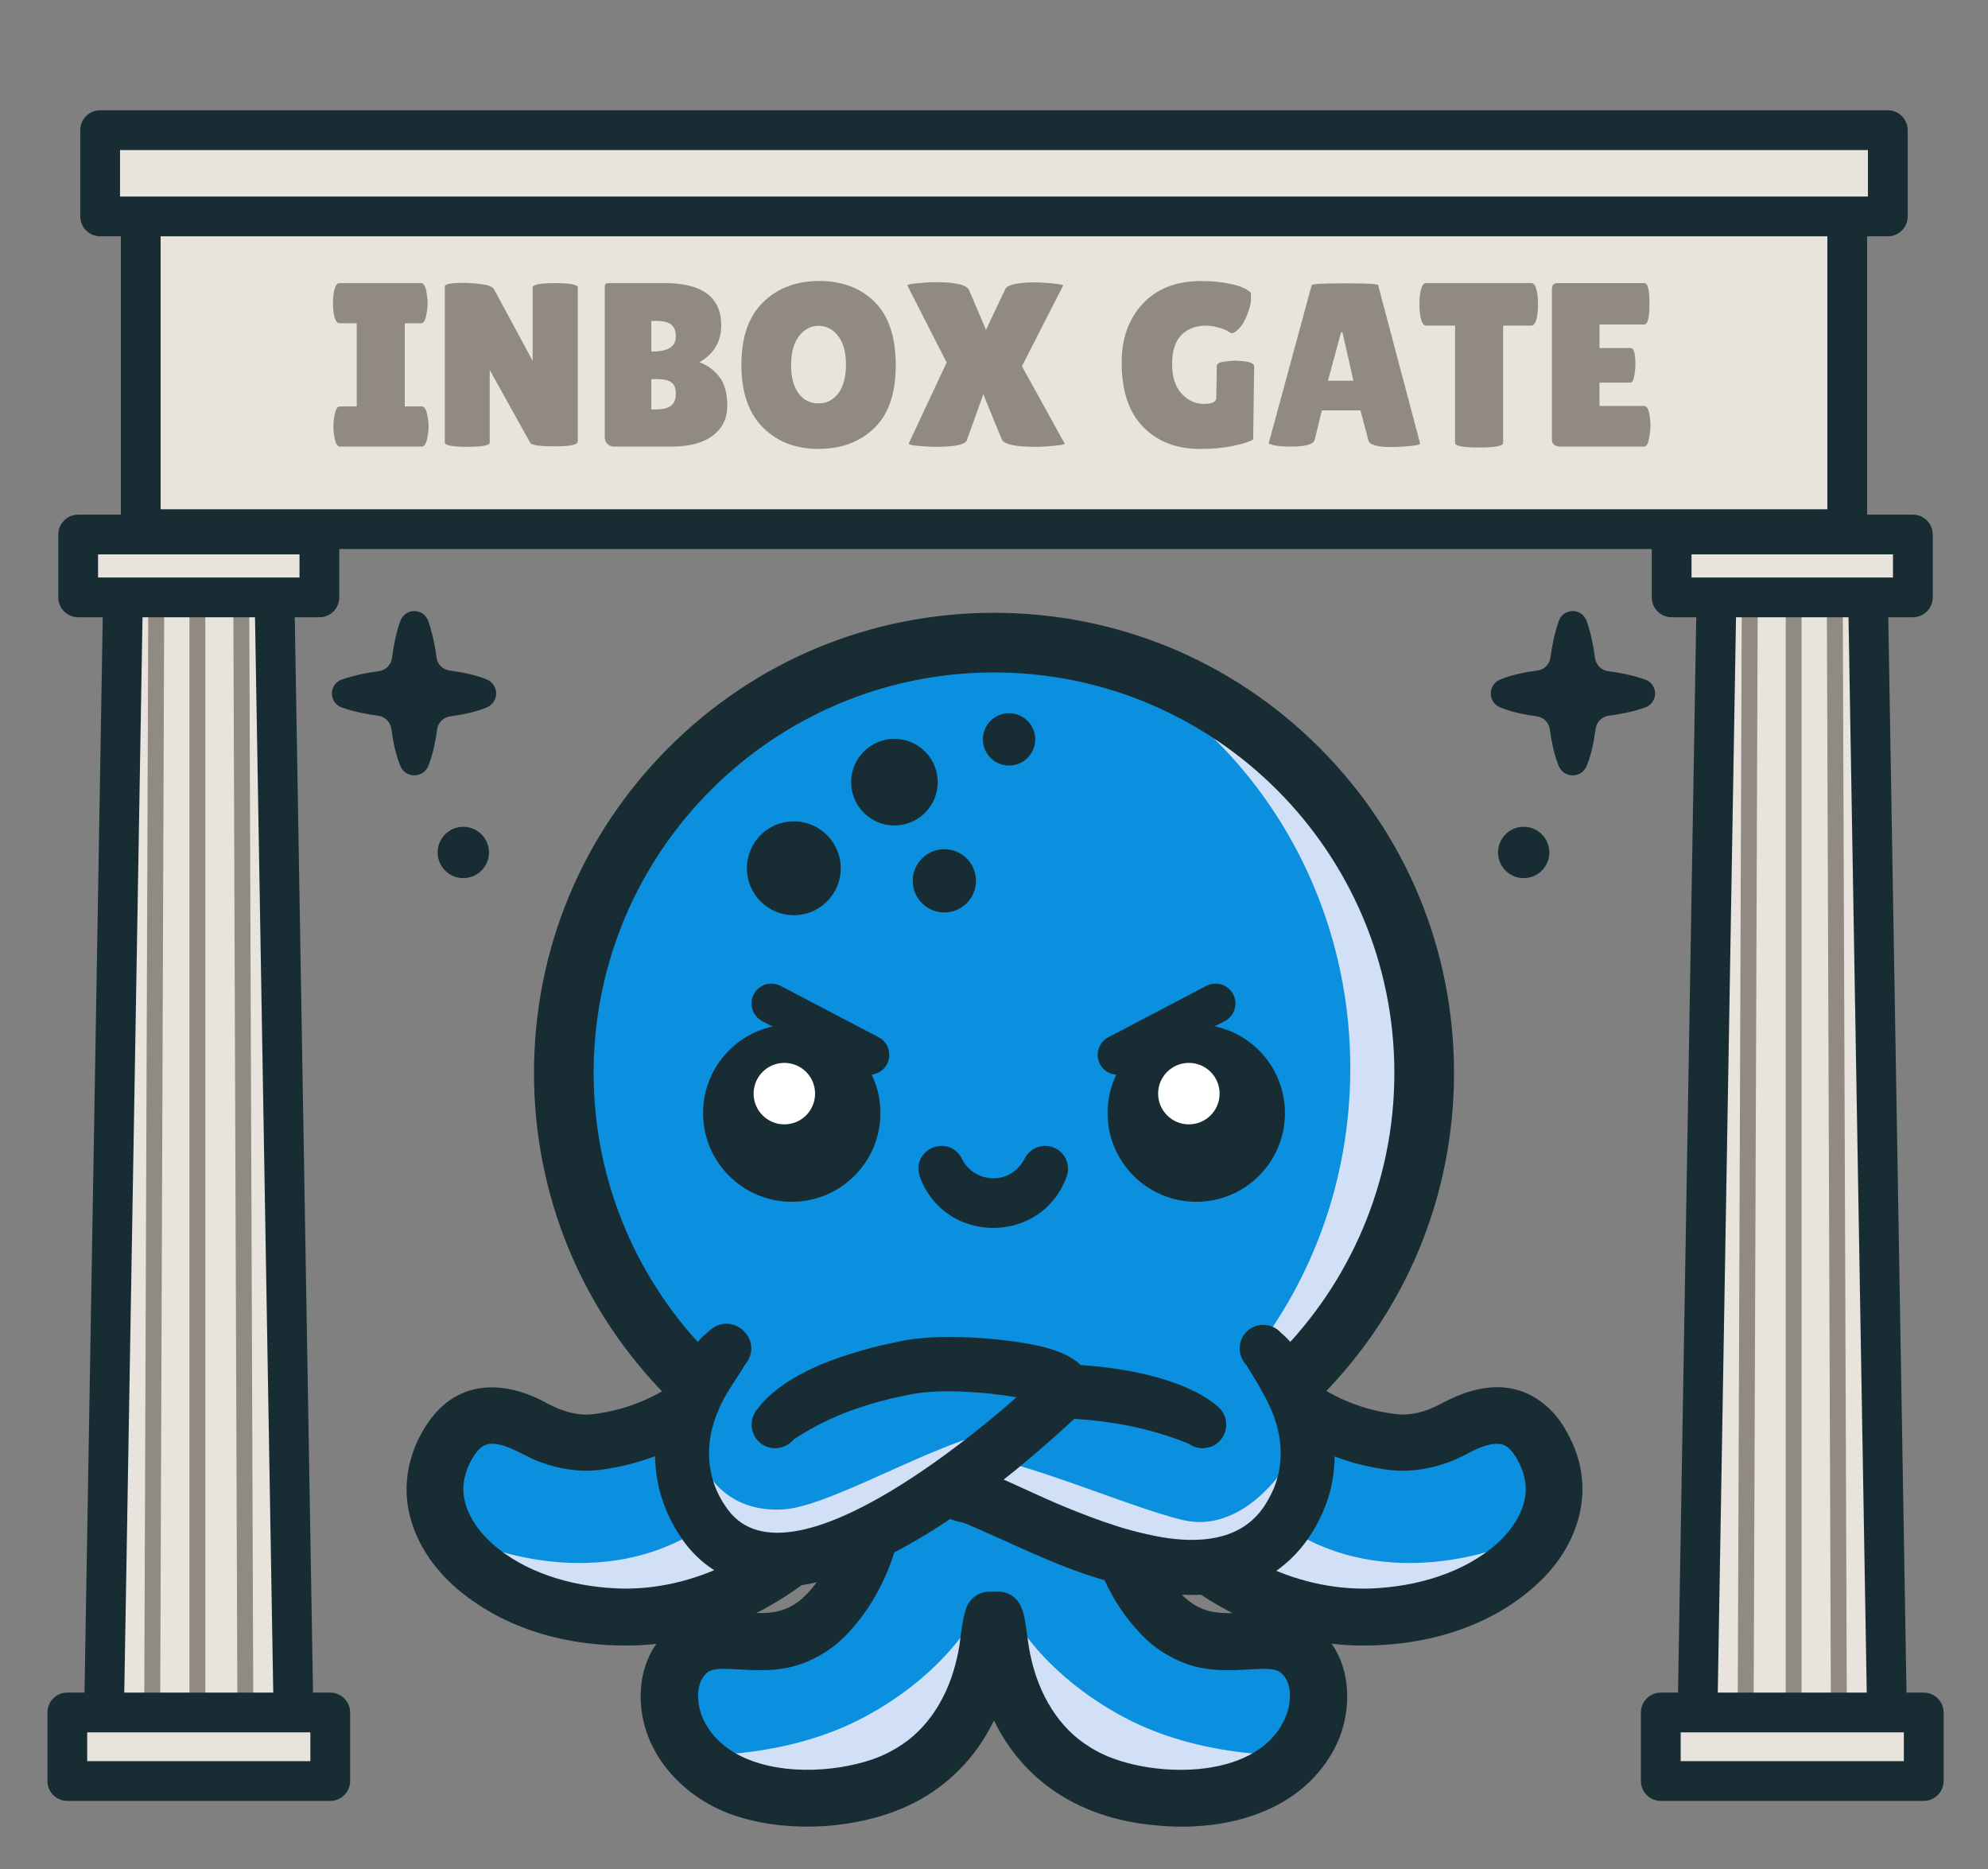
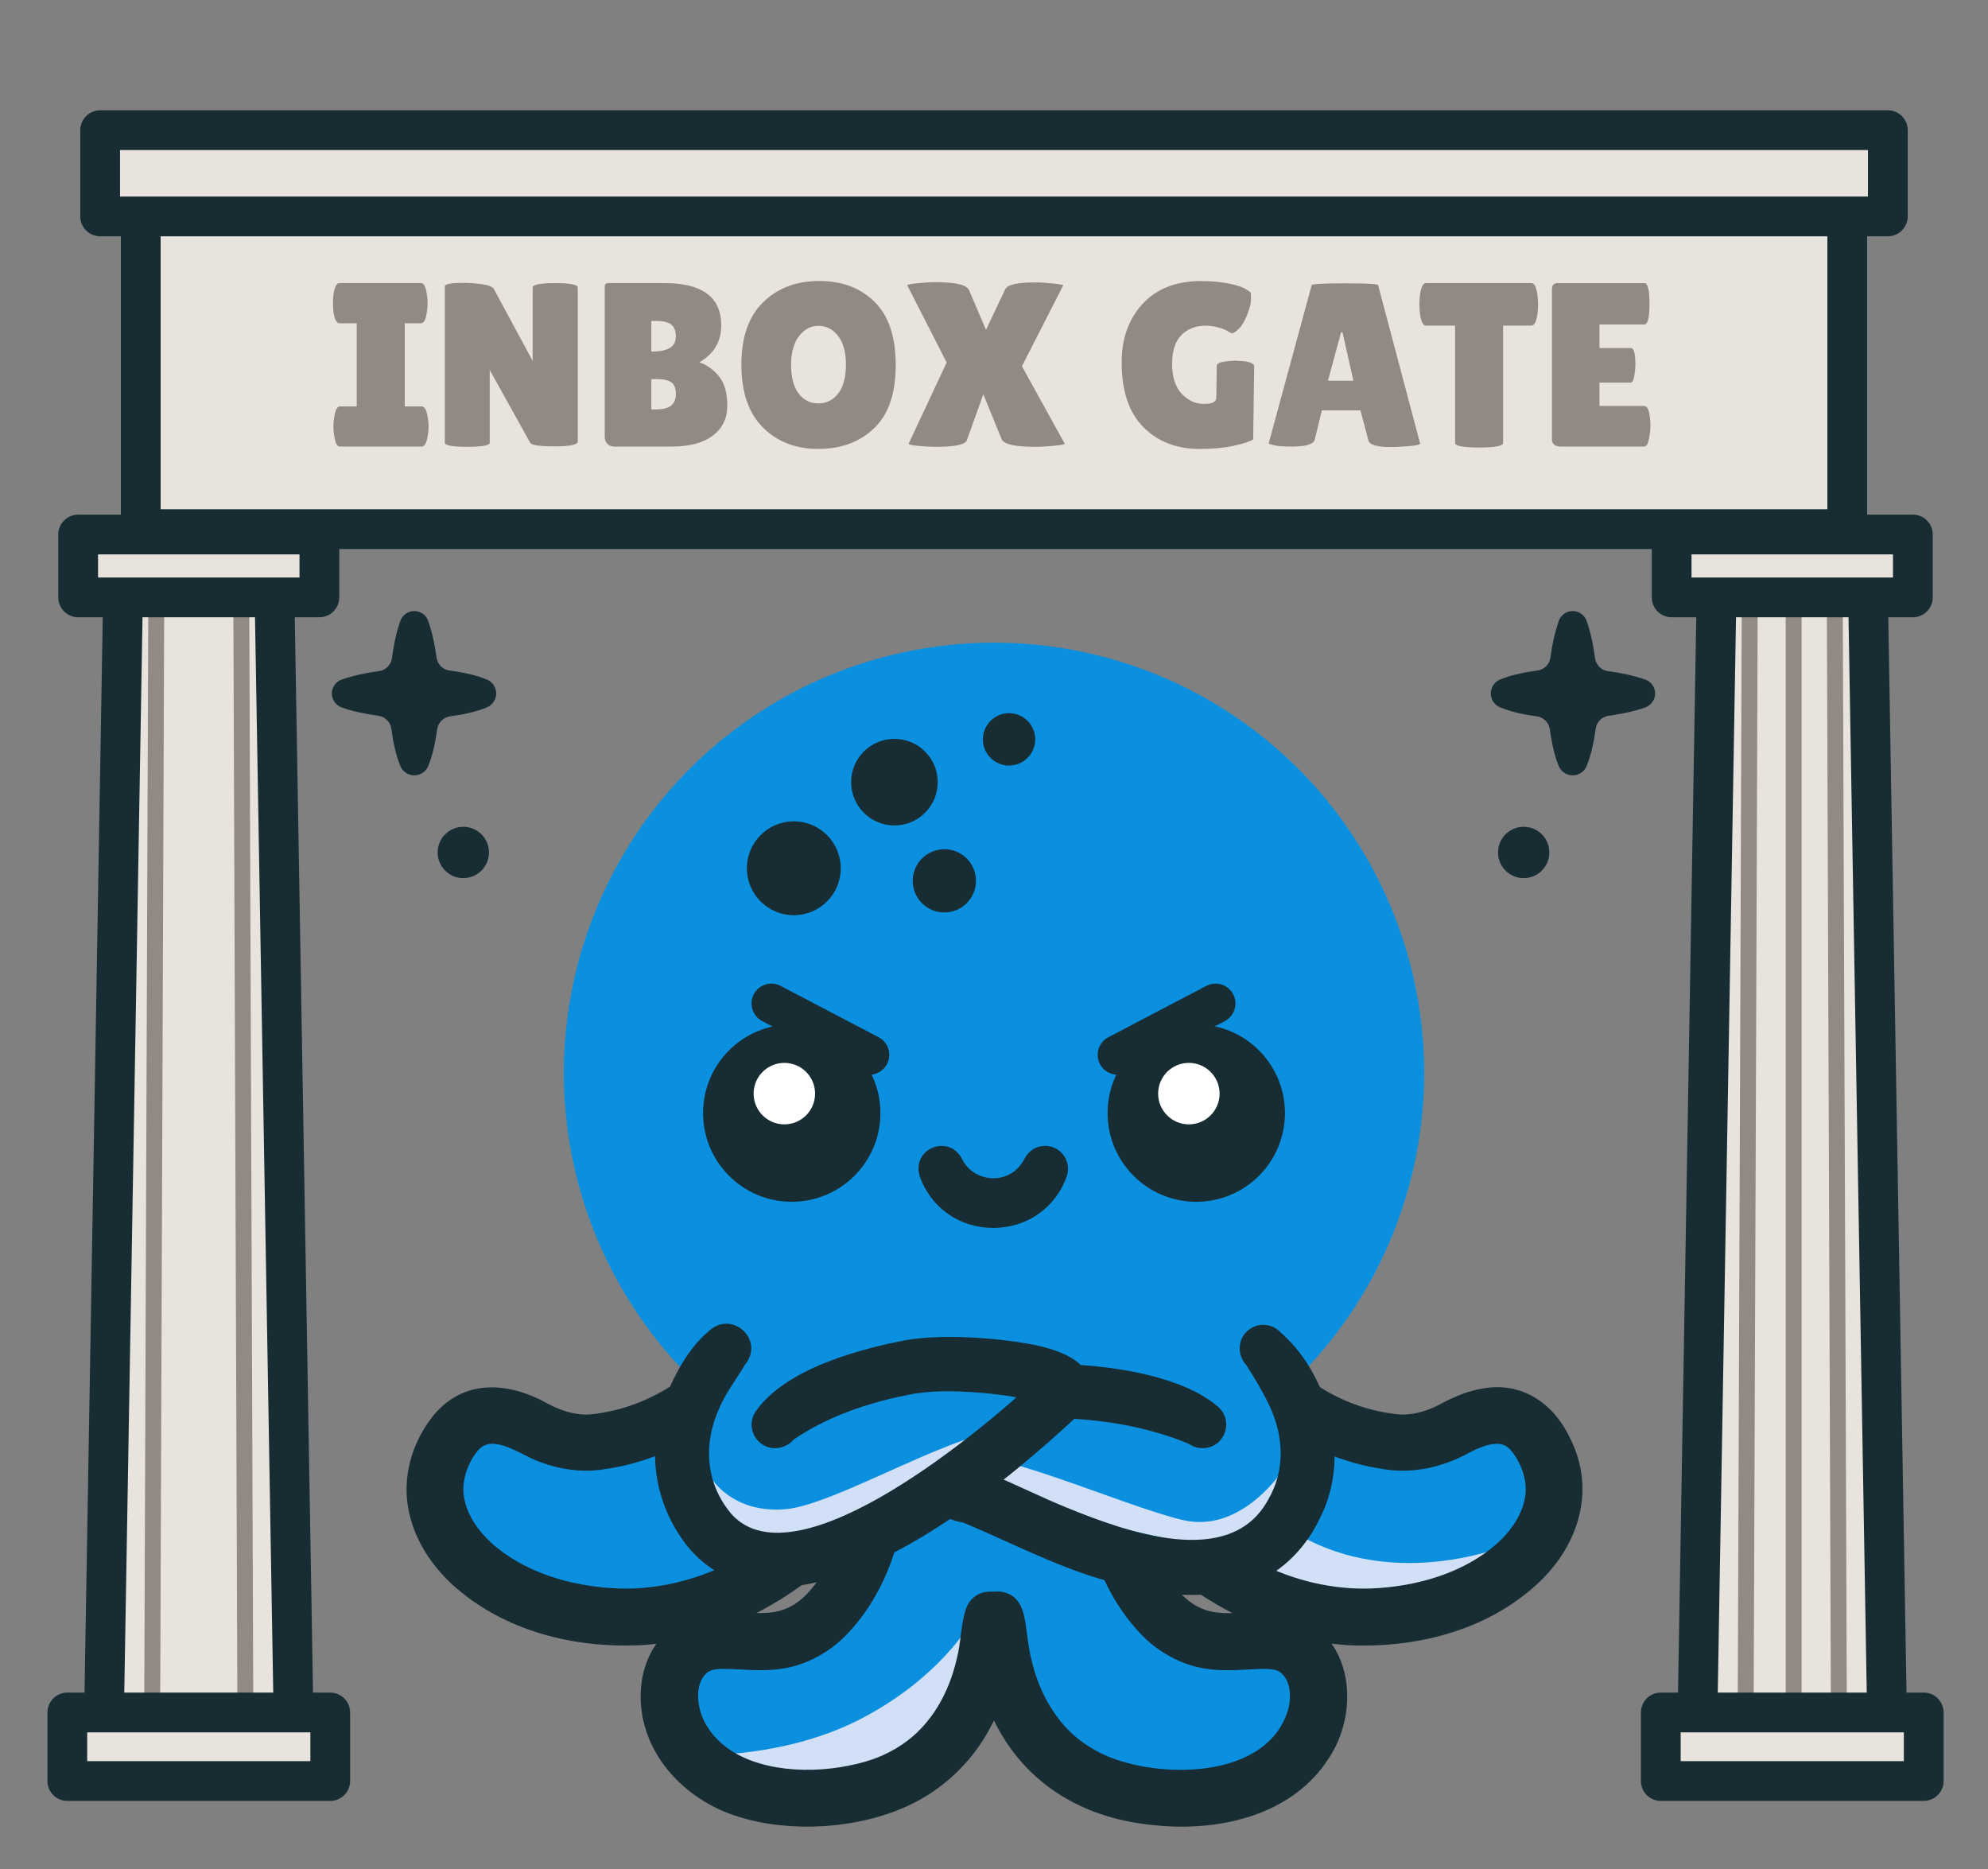
<svg xmlns="http://www.w3.org/2000/svg" id="Delphi" viewBox="0 0 1000 940">
  <rect x="0" y="0" width="1000" height="940" fill="#808080" stroke="none" />
  <defs>
    <style>
      .cls-1 {
        fill: #fff;
      }

      .cls-2 {
        fill: #d1e0f6;
      }

      .cls-3 {
        fill: #e8e3dd;
      }

      .cls-4 {
        fill: #182d33;
      }

      .cls-5 {
        fill: #918a83;
      }

      .cls-6 {
        fill: #0b90df;
      }
    </style>
  </defs>
  <g>
    <path class="cls-6" d="m383.31,669.88s-26.68,48.48-83.27,55.37c-6.03.73-17.22.76-31.14-6.77-18.7-10.12-36.18-10.81-46.79,14.26-15.67,37.01,25.55,78.17,87.96,80.52,71.74,2.71,142.93-58.97,164.36-157.76" />
-     <path class="cls-2" d="m238.43,775.7s58.5,26.38,110.72-4.86c52.22-31.23,83.34-129.9,83.34-129.9,0,0,35.03,23.74,38.45,40.02,3.42,16.28-79.83,157.35-180.07,125.7" />
    <path class="cls-4" d="m394.26,675.9c-14.63,29.88-46.05,52.66-78.12,60.67-4.71,1.22-9.66,2.05-14.48,2.7-9.9,1.23-20.4-.39-29.36-3.75-7.61-2.56-14.64-7.98-22.42-9.21-4.54-.83-7.79.8-10.37,4.33-4.63,6.26-7.61,15-5.99,22.88,1.42,8.49,7.25,16.67,13.7,22.51,16.27,14.69,39.6,21.61,61.62,22.77,20.14,1.16,40.42-3.67,58.38-12.76,46.9-23.59,76.67-71.56,90.72-120.95,1.4-4.08,2.83-8.78,4.51-12.8,5.68-13.26,25.21-8.52,24.2,5.86-.54,6.34-1.76,12.59-3.31,18.76-8.63,30.83-23.14,60.04-43.27,85.07-28.54,35.79-71.02,62.84-117.57,65.44-33.86,1.62-68.87-6.99-94.73-30.25-11.92-10.99-20.83-25.17-22.9-41.71-1.75-15.13,2.93-30.06,12.1-42.24,15.46-20.08,38.59-18.49,58.72-7.17,7.1,3.83,15.25,6.21,23.07,5.13.59-.08,2.3-.34,2.92-.42,18.34-2.81,35.21-11.34,49.15-23.71,7.44-6.67,14.27-14.15,20.51-21.97,0,0,.58-.71.58-.71.17-.2.4-.52.45-.51,0,0,17.93,3.9,17.93,3.9,3.61.74,5.61,4.86,3.98,8.16h0Z" />
  </g>
  <g>
    <path class="cls-6" d="m617.2,669.88s26.68,48.48,83.27,55.37c6.03.73,17.22.76,31.14-6.77,18.7-10.12,36.18-10.81,46.79,14.26,15.67,37.01-25.55,78.17-87.96,80.52-71.74,2.71-142.93-58.97-164.36-157.76" />
    <path class="cls-2" d="m762.08,775.7s-58.5,26.38-110.72-4.86c-52.22-31.23-83.34-129.9-83.34-129.9,0,0-35.03,23.74-38.45,40.02-3.42,16.28,79.83,157.35,180.07,125.7" />
    <path class="cls-4" d="m628.16,663.85c19.03,24.14,41.21,43.01,72.62,47.18,8.15,1.4,16.63-.99,24.04-4.99,6.62-3.56,13.57-6.52,21.44-7.79,19.67-3.28,35.3,7.71,43.53,25.11,12.42,24.56,5.28,50.94-13.17,70.03-25.7,26.06-63.1,35.74-98.59,34.04-80.67-5.05-140.73-76.59-160.83-150.51-1.55-6.17-2.77-12.41-3.31-18.76-.95-14.81,19.24-19.06,24.43-5.3,2.01,5.19,3.89,11.01,5.57,16.33,5.04,16.26,11.26,32.3,19.66,47.08,16.26,29.03,39.89,54.81,69.77,69.78,17.36,8.8,36.86,13.55,56.35,12.87,22.68-.89,46.86-7.72,63.65-22.88,6.86-6.2,12.82-14.85,13.95-23.98.99-7.44-1.89-15.54-6.24-21.4-1.62-2.11-3.52-3.88-6.12-4.35-5.52-.81-11.44,2.03-16.61,4.69-13.27,7.2-28.64,10.56-43.86,7.64-23.5-3.62-45.82-14.9-63.35-30.65-10.11-9.09-18.97-19.72-24.81-32.07-1.64-3.28.36-7.39,3.95-8.15,0,0,17.96-3.9,17.96-3.9h0Z" />
  </g>
  <circle class="cls-6" cx="500" cy="539.6" r="216.39" />
-   <path class="cls-2" d="m679.22,537.32c0,57.45-20.36,109.94-53.98,150.07h37.51c36.18-38.68,58.34-90.65,58.34-147.79,0-105.49-75.48-193.35-175.38-212.51,78.48,34.74,133.51,115.79,133.51,210.23Z" />
-   <path class="cls-4" d="m500,770.99c-61.81,0-119.91-24.07-163.62-67.77-43.7-43.7-67.77-101.81-67.77-163.62s24.07-119.91,67.77-163.62c43.7-43.7,101.81-67.77,163.62-67.77s119.91,24.07,163.62,67.77c43.7,43.7,67.77,101.81,67.77,163.62s-24.07,119.91-67.77,163.62c-43.7,43.7-101.81,67.77-163.62,67.77Zm0-432.78c-111.05,0-201.39,90.34-201.39,201.39s90.34,201.39,201.39,201.39,201.39-90.34,201.39-201.39-90.34-201.39-201.39-201.39Z" />
  <circle class="cls-4" cx="398.26" cy="559.82" r="44.61" />
  <g>
    <circle class="cls-4" cx="399.3" cy="436.69" r="23.61" />
    <circle class="cls-4" cx="449.91" cy="393.38" r="21.78" />
    <circle class="cls-4" cx="475.02" cy="443.01" r="15.91" />
    <circle class="cls-4" cx="507.57" cy="371.86" r="13.17" />
  </g>
  <circle class="cls-1" cx="394.54" cy="550.03" r="15.46" />
  <circle class="cls-4" cx="601.74" cy="559.82" r="44.61" />
  <circle class="cls-1" cx="598.02" cy="550.03" r="15.46" />
  <path class="cls-4" d="m483.97,582.98c4.48,9.14,16.28,12.35,24.73,7.12,2.81-1.7,5.2-4.4,6.89-7.74,3.01-5.6,9.99-7.69,15.59-4.68,5,2.69,7.2,8.56,5.46,13.77-2.5,7.49-7.59,14.43-14.18,19-13.32,9.51-32.36,9.5-45.68,0-6.59-4.57-11.68-11.51-14.19-19-4.13-13.93,14.91-21.35,21.38-8.47h0Z" />
  <path class="cls-6" d="m657.5,834.32c-18.33-24.07-50.11,10.86-80.02-30.33-7.9-10.87-12.68-22.35-15.49-33.14.06-1.38.1-2.77.1-4.16,0-9.02-1.34-17.66-3.8-25.65,0-2.33.08-24.47.19-26.43h-116.96c.11,1.96.19,24.11.19,26.43-2.46,8-3.8,16.64-3.8,25.65,0,1.4.04,2.78.1,4.16-2.82,10.79-7.6,22.27-15.49,33.14-29.92,41.19-61.7,6.26-80.02,30.33-16.54,21.72.68,73.86,70.63,69.85,53.18-3.05,73.61-35.3,81.02-63.47,1.93.22,3.88.34,5.85.34s3.92-.12,5.85-.34c7.4,28.17,27.84,60.42,81.02,63.47,69.95,4.01,87.17-48.12,70.63-69.85Z" />
  <path class="cls-2" d="m352.48,882.64s43.43,1.57,81.78-18.78c38.35-20.35,53.22-46.57,53.22-46.57,0,0,.39,42.65-29.35,70.43s-90,11.74-90,11.74" />
  <path class="cls-4" d="m452.36,720c2.53,4.87,3.11,10.33,3.29,15.69.21,5.13.18,10.25-.19,15.37-1.81,26.14-11.4,52.34-29.98,71.43-8.1,8.41-20,15-31.76,16.7-10.09,1.73-20.75.25-29.73.13-3.62,0-5.86.5-7.05,1.13-.63.37-1.21.65-1.85,1.37-2.44,2.5-3.52,5.45-3.88,9.41-.81,13.1,7.89,24.64,19.4,30.94,19.42,10.66,47.99,9.62,68.57,2.6.91-.34,3.14-1.26,4.01-1.58.81-.38,3.02-1.43,3.86-1.82.84-.44,2.89-1.62,3.7-2.04.75-.47,2.75-1.79,3.53-2.27,14.34-9.86,23.13-25.87,26.96-42.67,2.18-8.21,1.96-16.91,4.59-25.05,4.07-12.35,21.63-11.55,24.71.91,2.29,10.15.11,20.48-1.97,30.5-2.34,10.2-5.96,20.16-11.11,29.39-9.11,16.67-23.78,30.39-41.11,38.24-24.82,11.39-58.34,13.56-84.43,5.48-28.23-8.37-51.92-33.85-49.49-65.02,1.9-22.63,18.25-38.96,41.46-38.32,9.39-.01,17.14,1.5,25.28.29,10.3-1.77,16.55-7.76,23.15-17.13,4.46-6.46,7.92-13.55,10.38-21.04,3.76-11.32,5.31-23.73,4.85-35.75-.14-3.74-.69-7.49.12-11.17.03-.11.05-.24.09-.33.04-.07.06-.24.13-.19-2.81-16.29,20.32-21.33,24.45-5.19h0Z" />
-   <path class="cls-2" d="m647.52,882.64s-43.43,1.57-81.78-18.78c-38.35-20.35-53.22-46.57-53.22-46.57,0,0-.39,42.65,29.35,70.43,29.74,27.78,90,11.74,90,11.74" />
  <path class="cls-4" d="m572.1,725.2c.08-.06.09.11.13.19.04.09.07.22.09.33.81,3.68.26,7.43.12,11.17-.14,4.05-.09,8.13.22,12.17,1.2,15.95,5.94,31.48,15.01,44.62,4.4,6.48,9.41,11.55,14.66,14.32,10.65,5.55,21.37,2.41,33.78,2.52,6.4,0,13.49.92,19.75,4.09,25.67,13.09,26.98,47.78,12.78,69.32-18.2,29.03-55.14,37.35-87.08,34.12-39.83-3.34-71.52-24.15-85.69-62.35-4.31-12.16-7.32-24.88-7.37-37.77.07-2.56.34-5.13.96-7.68,1.67-6.89,8.61-11.13,15.5-9.46,7.8,1.95,9.81,8.65,10.88,15.56.92,6.02,1.44,12.16,2.92,18.05,4.01,17.68,13.63,34.59,29.31,44.18,1.3.9,3.5,2.01,4.88,2.8,1.47.66,3.69,1.8,5.2,2.34,27.68,11.07,79.51,10.5,89.78-23.76,1.79-6.79,1.41-15.76-4.86-19.5-1.19-.63-3.43-1.13-7.05-1.13-9,.12-19.63,1.6-29.73-.13-11.76-1.7-23.65-8.29-31.76-16.7-18.59-19.09-28.17-45.3-29.98-71.43-.37-5.12-.4-10.24-.19-15.37.18-5.36.76-10.83,3.29-15.69,4.06-16.04,27.24-11.21,24.45,5.19h0Z" />
  <g>
    <path class="cls-6" d="m635.4,678.21s41.08,42.25,12.09,86.64c-38.47,58.89-147.91-28.94-163.74-30.47s2.76-33.18,42.64-34.98c43.49-1.96,86.38,29.7,86.38,29.7l-39.49-28.94" />
    <path class="cls-2" d="m646.81,737.28s-21.11,34.38-51.74,27.23-101.45-39.49-110.3-29.62c-13.45,15.01,118.47,43.91,125.96,42.89,7.49-1.02,26.55-14.98,26.55-14.98" />
    <path class="cls-4" d="m643.92,669.93c8.15,6.98,14.38,15.81,18.98,25.5,9.99,20.1,11.81,45.94,1.75,66.67-9.75,21.42-27.62,35.62-51.03,39.04-21.1,3.08-41.23-1.19-60.75-7.18-23.46-7.08-45.33-18.55-67.57-27.87,0,0-.53-.18-.53-.18-.17-.06-.36-.12-.45-.15l-.32-.1s-.03,0-.05-.02c.07.02.17.04.26.05.05,0,.15.01.2.02-22.25-3-26.06-30.93-18.73-48.09,7.87-19.77,27.27-30.22,47.55-31.61,26.39-.88,59.78,1.36,84.21,12.14,5.23,2.33,10.28,5.22,14.71,8.9,5.22,3.98,6.22,11.43,2.24,16.65-3.92,5.34-11.74,6.02-16.59,2.32.03.03.05.06,0,.03-.11-.03-.58-.22-.7-.26-4.91-2.06-9.97-3.72-15.1-5.22-21.37-6.26-44.28-8.04-66.63-7.23-7.17.65-14.56,2.79-19.51,7.77-4.52,4.45-7.02,11.8-5.39,17.86.23.77.6,1.14.22.7-.68-.8-1.77-1.22-2.79-1.51-.24-.06-.49-.09-.73-.09l1.02.14c.61.08,2.13.4,2.75.55,2.52.66,5.19,1.66,7.5,2.61,13.05,5.51,25.26,11.61,38.04,16.84,29.32,11.91,82.22,31.61,101.47-4.03,8.61-14.7,7.9-31.91.53-47.3-3.23-6.95-7.39-13.71-11.49-20.24-4.49-4.78-4.67-12.3.17-16.97,4.7-4.57,12.23-4.47,16.8.24h0Z" />
  </g>
  <path class="cls-4" d="m437.32,540.53c-1.56,0-3.15-.37-4.63-1.14l-49.3-25.83c-4.89-2.56-6.78-8.61-4.22-13.5,2.56-4.89,8.61-6.78,13.5-4.22l49.3,25.83c4.89,2.56,6.78,8.61,4.22,13.5-1.79,3.41-5.27,5.36-8.87,5.36Z" />
  <path class="cls-4" d="m562.16,540.53c-3.6,0-7.08-1.95-8.87-5.36-2.56-4.89-.67-10.94,4.22-13.5l49.3-25.83c4.89-2.56,10.94-.67,13.5,4.22,2.56,4.89.67,10.94-4.22,13.5l-49.3,25.83c-1.48.78-3.07,1.14-4.63,1.14Z" />
  <g>
    <path class="cls-6" d="m365.45,678.21s-41.08,42.25-12.09,86.64c38.47,58.89,156.77-46.81,172.6-48.34,15.83-1.53-10.13-30.55-54.13-26.21-43.32,4.27-84.09,29.28-84.09,29.28l39.83-19.4" />
    <path class="cls-2" d="m354.04,737.28s9.48,24.23,40.85,21.79c26.21-2.04,92.6-43.57,112-38.13,19.4,5.45-109.28,57.87-116.77,56.85-7.49-1.02-26.55-14.98-26.55-14.98" />
    <path class="cls-4" d="m374.35,686.87c.05-.01-.01.1-.05.18,0,0-.15.29-.15.29-.7,1.22-2.06,3.32-2.83,4.51-3.26,5.02-7.1,10.68-9.39,16.14-8.4,18.29-7.02,38.1,6.06,53.56,32.96,36.52,128.56-44.12,154.69-69.21,0,0,1.17-1.11,1.17-1.11-3.89,3.76-3.51,11.04-.21,14.41.13.15.23.26.36.38,0,0,.18.16.18.16,0,0,.1.1.1.1.09.08.2.16.3.23.12.08.02.01-.12-.06-8.19-3.47-17.72-4.48-26.69-5.57-12.72-1.17-25.41-1.86-37.86.04-1,.2-7.22,1.47-8.37,1.71-18.62,4.15-36.65,10.75-52.29,21.37-3.62,4.38-10.99,6.27-16.59,1.89-5.18-4.02-6.12-11.49-2.09-16.67,3.68-5.1,8.56-9.37,13.63-12.88,13.09-9.04,28.89-14.34,43.88-18.39,5.09-1.39,11.7-2.76,16.91-3.82,15.07-2.55,30.57-1.9,45.52-.59,12.57,1.44,32.25,3.54,42.09,12.04,8.59,7.71,7.83,19.58-.93,26.86-36.39,33.67-92.42,79.55-142.92,85.47-23.07,2.54-43.98-5.7-56.82-25.6-15.26-23.03-16.06-50.85-4.68-75.41,4.11-8.84,8.97-17.33,15.84-24.27.85-.88,1.93-1.8,2.88-2.6,11.96-12.15,29.57,4.16,18.38,16.84h0Z" />
  </g>
  <g>
    <g>
      <polygon class="cls-3" points="137.74 278.38 62.24 278.38 52.08 876.85 147.89 876.85 137.74 278.38" />
      <path class="cls-4" d="m147.89,886.85H52.08c-2.68,0-5.25-1.08-7.13-2.99s-2.91-4.5-2.87-7.18l10.15-598.47c.09-5.46,4.54-9.83,10-9.83h75.5c5.46,0,9.91,4.37,10,9.83l10.15,598.47c.05,2.68-.99,5.27-2.87,7.18s-4.45,2.99-7.13,2.99Zm-85.64-20h75.46l-9.81-578.47h-55.84l-9.81,578.47Z" />
    </g>
    <g>
-       <path class="cls-5" d="m99.29,868.95c-2.21,0-4-1.79-4-4V298.95c0-2.21,1.79-4,4-4s4,1.79,4,4v566c0,2.21-1.79,4-4,4Z" />
      <path class="cls-5" d="m76.54,871.15h-.02c-2.21,0-3.99-1.81-3.99-4.01l2.08-568.2c0-2.2,1.8-3.99,4-3.99h.02c2.21,0,3.99,1.81,3.99,4.01l-2.08,568.2c0,2.2-1.8,3.99-4,3.99Z" />
      <path class="cls-5" d="m123.44,871.15c-2.2,0-3.99-1.78-4-3.99l-2.08-568.2c0-2.21,1.78-4.01,3.99-4.01,2.23,0,4.01,1.78,4.01,3.99l2.08,568.2c0,2.21-1.78,4.01-3.99,4.01h-.02Z" />
    </g>
    <g>
      <rect class="cls-3" x="33.86" y="861.28" width="132.26" height="34.47" />
      <path class="cls-4" d="m166.12,905.75H33.86c-5.52,0-10-4.48-10-10v-34.47c0-5.52,4.48-10,10-10h132.26c5.52,0,10,4.48,10,10v34.47c0,5.52-4.48,10-10,10Zm-122.26-20h112.26v-14.47H43.86v14.47Z" />
    </g>
    <g>
      <rect class="cls-3" x="39.32" y="268.83" width="121.34" height="31.62" />
      <path class="cls-4" d="m160.66,310.45H39.32c-5.52,0-10-4.48-10-10v-31.62c0-5.52,4.48-10,10-10h121.34c5.52,0,10,4.48,10,10v31.62c0,5.52-4.48,10-10,10Zm-111.34-20h101.34v-11.62H49.32v11.62Z" />
    </g>
  </g>
  <g>
    <g>
      <polygon class="cls-3" points="863.79 278.38 939.3 278.38 949.45 876.85 853.64 876.85 863.79 278.38" />
      <path class="cls-4" d="m949.45,886.85h-95.81c-2.68,0-5.25-1.08-7.13-2.99s-2.91-4.5-2.87-7.18l10.15-598.47c.09-5.46,4.54-9.83,10-9.83h75.5c5.46,0,9.91,4.37,10,9.83l10.15,598.47c.05,2.68-.99,5.27-2.87,7.18s-4.45,2.99-7.13,2.99Zm-85.64-20h75.46l-9.81-578.47h-55.84l-9.81,578.47Z" />
    </g>
    <g>
      <path class="cls-5" d="m902.24,868.95c-2.21,0-4-1.79-4-4V298.95c0-2.21,1.79-4,4-4s4,1.79,4,4v566c0,2.21-1.79,4-4,4Z" />
      <path class="cls-5" d="m925,871.15c-2.2,0-3.99-1.78-4-3.99l-2.08-568.2c0-2.21,1.78-4.01,3.99-4.01h.02c2.2,0,3.99,1.78,4,3.99l2.08,568.2c0,2.21-1.78,4.01-3.99,4.01h-.02Z" />
      <path class="cls-5" d="m878.09,871.15h-.02c-2.21,0-3.99-1.81-3.99-4.01l2.08-568.2c0-2.2,1.8-3.99,4-3.99h.02c2.21,0,3.99,1.81,3.99,4.01l-2.08,568.2c0,2.2-1.8,3.99-4,3.99Z" />
    </g>
    <g>
      <rect class="cls-3" x="835.42" y="861.28" width="132.26" height="34.47" transform="translate(1803.09 1757.02) rotate(-180)" />
      <path class="cls-4" d="m967.67,905.75h-132.26c-5.52,0-10-4.48-10-10v-34.47c0-5.52,4.48-10,10-10h132.26c5.52,0,10,4.48,10,10v34.47c0,5.52-4.48,10-10,10Zm-122.26-20h112.26v-14.47h-112.26v14.47Z" />
    </g>
    <g>
      <rect class="cls-3" x="840.88" y="268.83" width="121.34" height="31.62" transform="translate(1803.09 569.28) rotate(-180)" />
      <path class="cls-4" d="m962.21,310.45h-121.34c-5.52,0-10-4.48-10-10v-31.62c0-5.52,4.48-10,10-10h121.34c5.52,0,10,4.48,10,10v31.62c0,5.52-4.48,10-10,10Zm-111.34-20h101.34v-11.62h-101.34v11.62Z" />
    </g>
  </g>
  <g>
    <g>
      <rect class="cls-3" x="70.8" y="95.09" width="858.4" height="171.04" />
      <path class="cls-4" d="m929.2,276.13H70.8c-5.52,0-10-4.48-10-10V95.08c0-5.52,4.48-10,10-10h858.4c5.52,0,10,4.48,10,10v171.04c0,5.52-4.48,10-10,10Zm-848.4-20h838.4V105.08H80.8v151.04Z" />
    </g>
    <g>
      <rect class="cls-3" x="50.38" y="65.47" width="899.23" height="43.38" />
      <path class="cls-4" d="m949.62,118.85H50.38c-5.52,0-10-4.48-10-10v-43.38c0-5.52,4.48-10,10-10h899.23c5.52,0,10,4.48,10,10v43.38c0,5.52-4.48,10-10,10ZM60.38,98.85h879.23v-23.38H60.38v23.38Z" />
    </g>
    <g>
      <path class="cls-5" d="m179.44,204.4v-41.82h-8.67c-1.38,0-2.36-1.68-2.93-5.05-.24-1.64-.37-3.33-.37-5.05s.12-3.41.37-5.05c.57-3.37,1.54-5.05,2.93-5.05h41.02c1.38,0,2.32,1.69,2.81,5.05.32,1.64.49,3.33.49,5.05s-.16,3.41-.49,5.05c-.49,3.37-1.42,5.05-2.81,5.05h-8.18v41.82h8.54c1.38,0,2.36,1.69,2.93,5.05.32,1.64.49,3.33.49,5.05s-.16,3.41-.49,5.05c-.57,3.37-1.55,5.05-2.93,5.05h-41.14c-1.38,0-2.32-1.68-2.81-5.05-.33-1.64-.49-3.33-.49-5.05s.16-3.41.49-5.05c.49-3.37,1.42-5.05,2.81-5.05h8.42Z" />
      <path class="cls-5" d="m290.65,222.02c0,1.64-3.83,2.47-11.47,2.47s-11.8-.59-12.45-1.76l-20.39-36.65v36.53c0,1.41-3.77,2.11-11.29,2.11s-11.29-.7-11.29-2.11v-78.58c0-1.17,3.21-1.76,9.64-1.76,2.52,0,5.47.22,8.85.65,3.38.43,5.43,1.23,6.16,2.41l19.53,36.18v-36.88c0-1.49,3.78-2.23,11.35-2.23s11.35.75,11.35,2.23v77.41Z" />
      <path class="cls-5" d="m362.79,163.64c0,8.15-3.66,14.33-10.99,18.56,3.99,1.41,7.32,3.84,10.01,7.28,2.69,3.45,4.03,8.32,4.03,14.62s-2.42,11.3-7.26,14.98c-4.84,3.68-11.78,5.52-20.81,5.52h-28.81c-1.38,0-2.52-.45-3.42-1.35-.9-.9-1.34-2.09-1.34-3.58v-75.18c0-.86.14-1.43.43-1.7.28-.27.87-.41,1.77-.41h27.83c19.04,0,28.56,7.09,28.56,21.26Zm-35.16-2.23v15.39h.61c7.81,0,11.72-2.5,11.72-7.52,0-2.74-.75-4.74-2.26-5.99-1.51-1.25-4.01-1.88-7.51-1.88h-2.56Zm0,29.25v15.27h2.2c3.5,0,6.06-.63,7.69-1.88,1.63-1.25,2.44-3.25,2.44-5.99s-.75-4.66-2.26-5.76c-1.51-1.1-4.01-1.64-7.51-1.64h-2.56Z" />
      <path class="cls-5" d="m411.68,225.78c-11.43,0-20.75-3.6-27.95-10.81-7.2-7.2-10.8-17.72-10.8-31.54s3.64-24.29,10.93-31.42c7.28-7.12,16.68-10.69,28.2-10.69s20.81,3.51,27.89,10.51c7.08,7.01,10.62,17.62,10.62,31.83s-3.62,24.78-10.86,31.71c-7.24,6.93-16.58,10.4-28.02,10.4Zm.06-61.9c-3.91,0-7.18,1.72-9.83,5.17-2.65,3.45-3.97,8.28-3.97,14.51s1.26,11,3.78,14.33c2.52,3.33,5.84,4.99,9.95,4.99s7.45-1.68,10.01-5.05c2.56-3.37,3.85-8.18,3.85-14.45s-1.32-11.08-3.97-14.45c-2.65-3.37-5.92-5.05-9.83-5.05Z" />
      <path class="cls-5" d="m505.62,145.55c.98-2.35,6.06-3.52,15.26-3.52,2.36,0,5.27.18,8.73.53,3.46.35,5.19.69,5.19,1l-20.75,40.64,21.48,38.88c.24.39-1.51.76-5.25,1.12-3.74.35-6.92.53-9.52.53-10.34,0-15.99-1.33-16.97-3.99l-9.16-22.44-8.3,23.14c-.81,2.19-6.02,3.29-15.63,3.29-2.36,0-5.29-.16-8.79-.47-3.5-.31-5.09-.74-4.76-1.29l19.04-40.64-19.78-38.76c-.24-.39,1.44-.76,5.07-1.12,3.62-.35,6.69-.53,9.22-.53,10.25,0,15.87,1.41,16.85,4.23l8.42,19.73,9.64-20.32Z" />
      <path class="cls-5" d="m611.82,200.06l.24-15.97c0-1.1,1.18-1.82,3.54-2.17,2.36-.35,4.31-.53,5.86-.53l4.76.35c3.09.47,4.64,1.29,4.64,2.47l-.49,36.77c-1.63,1.1-4.9,2.17-9.83,3.23-4.92,1.06-10.56,1.59-16.91,1.59-11.8,0-21.32-3.68-28.56-11.04-7.24-7.36-10.86-18.17-10.86-32.42,0-12.14,3.54-22,10.62-29.6,7.08-7.59,16.89-11.39,29.42-11.39,5.7,0,10.84.53,15.44,1.59,4.6,1.06,7.75,2.49,9.46,4.29.08.63.12,1.8.12,3.52s-.61,4.17-1.83,7.34-2.61,5.54-4.15,7.11c-1.55,1.57-2.67,2.35-3.36,2.35s-1.42-.29-2.2-.88c-.77-.59-2.3-1.21-4.58-1.88-2.28-.66-4.48-1-6.59-1-5.05,0-9.14,1.57-12.27,4.7-3.13,3.13-4.7,7.99-4.7,14.57s1.61,11.57,4.82,14.98c3.21,3.41,6.92,5.11,11.11,5.11s6.29-1.02,6.29-3.05Z" />
      <path class="cls-5" d="m699.83,224.84c-7.08,0-10.91-1.1-11.47-3.29l-4.03-15.15h-19.41l-3.54,14.57c-.49,2.43-4.39,3.64-11.72,3.64-3.91,0-6.8-.21-8.67-.65-1.87-.43-2.81-.76-2.81-1l21.61-79.52c0-.63,5.57-.94,16.72-.94s16.72.31,16.72.94l21.12,79.64c0,.55-1.87.98-5.62,1.29-3.74.31-6.71.47-8.91.47Zm-31.86-33.36h12.82l-5.49-24.31h-.73l-6.59,24.31Z" />
      <path class="cls-5" d="m756.1,222.73c0,1.57-4.03,2.35-12.09,2.35s-12.08-.78-12.08-2.35v-58.97h-14.65c-1.38,0-2.36-1.8-2.93-5.4-.24-1.72-.37-3.48-.37-5.29s.12-3.56.37-5.29c.57-3.6,1.54-5.4,2.93-5.4h53.1c1.38,0,2.36,1.8,2.93,5.4.24,1.72.37,3.49.37,5.29s-.12,3.56-.37,5.29c-.57,3.6-1.55,5.4-2.93,5.4h-14.28v58.97Z" />
      <path class="cls-5" d="m820.31,175.04c1.54,0,2.32,2.74,2.32,8.22,0,1.64-.18,3.58-.55,5.81-.37,2.23-1.04,3.35-2.01,3.35h-15.5v11.75h22.46c1.38,0,2.32,1.72,2.81,5.17.24,1.49.37,3.07.37,4.76s-.24,3.86-.73,6.52c-.49,2.66-1.3,3.99-2.44,3.99h-41.75c-3.09,0-4.64-1.21-4.64-3.64v-75.53c0-2.04.93-3.05,2.81-3.05h43.7c1.71,0,2.56,3.47,2.56,10.4s-.85,10.4-2.56,10.4h-22.58v11.86h15.75Z" />
    </g>
  </g>
  <g>
    <circle class="cls-4" cx="766.44" cy="428.74" r="12.91" />
    <path class="cls-4" d="m827.62,341.79c-6.19-2.12-12.45-3.43-18.76-4.25-3.45-.45-6.12-3.2-6.55-6.66-.01-.12-.03-.24-.04-.36-.87-6.09-1.99-12.17-4.17-18.26-.73-2.01-2.33-3.72-4.5-4.5-3.87-1.38-8.12.63-9.5,4.5-2.08,6.09-3.39,12.25-4.21,18.45-.45,3.4-3.12,6.09-6.53,6.52-3.24.41-6.46.97-9.66,1.71-3.04.72-6.09,1.56-9.13,2.83-1.76.74-3.27,2.16-4.07,4.07-1.62,3.87.2,8.31,4.07,9.93,5.95,2.41,12.03,3.62,18.26,4.48.04,0,.08.01.13.02,3.44.44,6.18,3.1,6.63,6.54.41,3.14.96,6.26,1.67,9.36.72,3.04,1.56,6.09,2.83,9.13.74,1.76,2.16,3.27,4.07,4.07,3.87,1.62,8.31-.2,9.93-4.07,2.41-5.95,3.62-12.03,4.48-18.26.02-.14.04-.29.06-.43.44-3.49,3.18-6.21,6.67-6.65.02,0,.04,0,.06,0,6.09-.87,12.17-1.99,18.26-4.17,2.01-.73,3.72-2.33,4.5-4.5,1.38-3.87-.63-8.12-4.5-9.5Z" />
  </g>
  <g>
    <circle class="cls-4" cx="233.05" cy="428.74" r="12.91" />
    <path class="cls-4" d="m171.87,341.79c6.19-2.12,12.45-3.43,18.76-4.25,3.45-.45,6.12-3.2,6.55-6.66.01-.12.03-.24.04-.36.87-6.09,1.99-12.17,4.17-18.26.73-2.01,2.33-3.72,4.5-4.5,3.87-1.38,8.12.63,9.5,4.5,2.08,6.09,3.39,12.25,4.21,18.45.45,3.4,3.12,6.09,6.53,6.52,3.24.41,6.46.97,9.66,1.71,3.04.72,6.09,1.56,9.13,2.83,1.76.74,3.27,2.16,4.07,4.07,1.62,3.87-.2,8.31-4.07,9.93-5.95,2.41-12.03,3.62-18.26,4.48-.04,0-.08.01-.13.02-3.44.44-6.18,3.1-6.63,6.54-.41,3.14-.96,6.26-1.67,9.36-.72,3.04-1.56,6.09-2.83,9.13-.74,1.76-2.16,3.27-4.07,4.07-3.87,1.62-8.31-.2-9.93-4.07-2.41-5.95-3.62-12.03-4.48-18.26-.02-.14-.04-.29-.06-.43-.44-3.49-3.18-6.21-6.67-6.65-.02,0-.04,0-.06,0-6.09-.87-12.17-1.99-18.26-4.17-2.01-.73-3.72-2.33-4.5-4.5-1.38-3.87.63-8.12,4.5-9.5Z" />
  </g>
</svg>